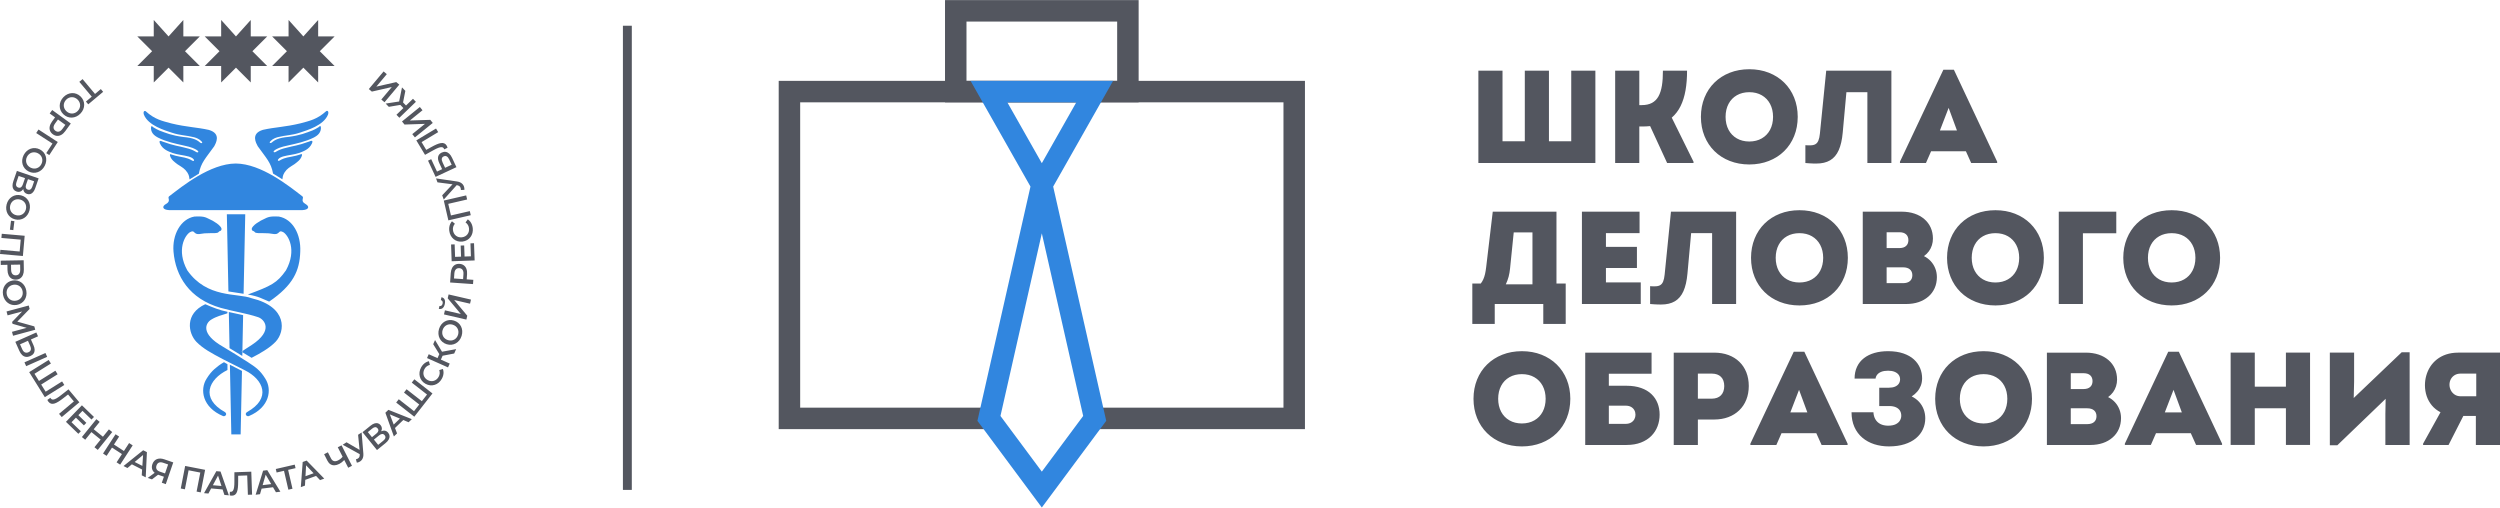
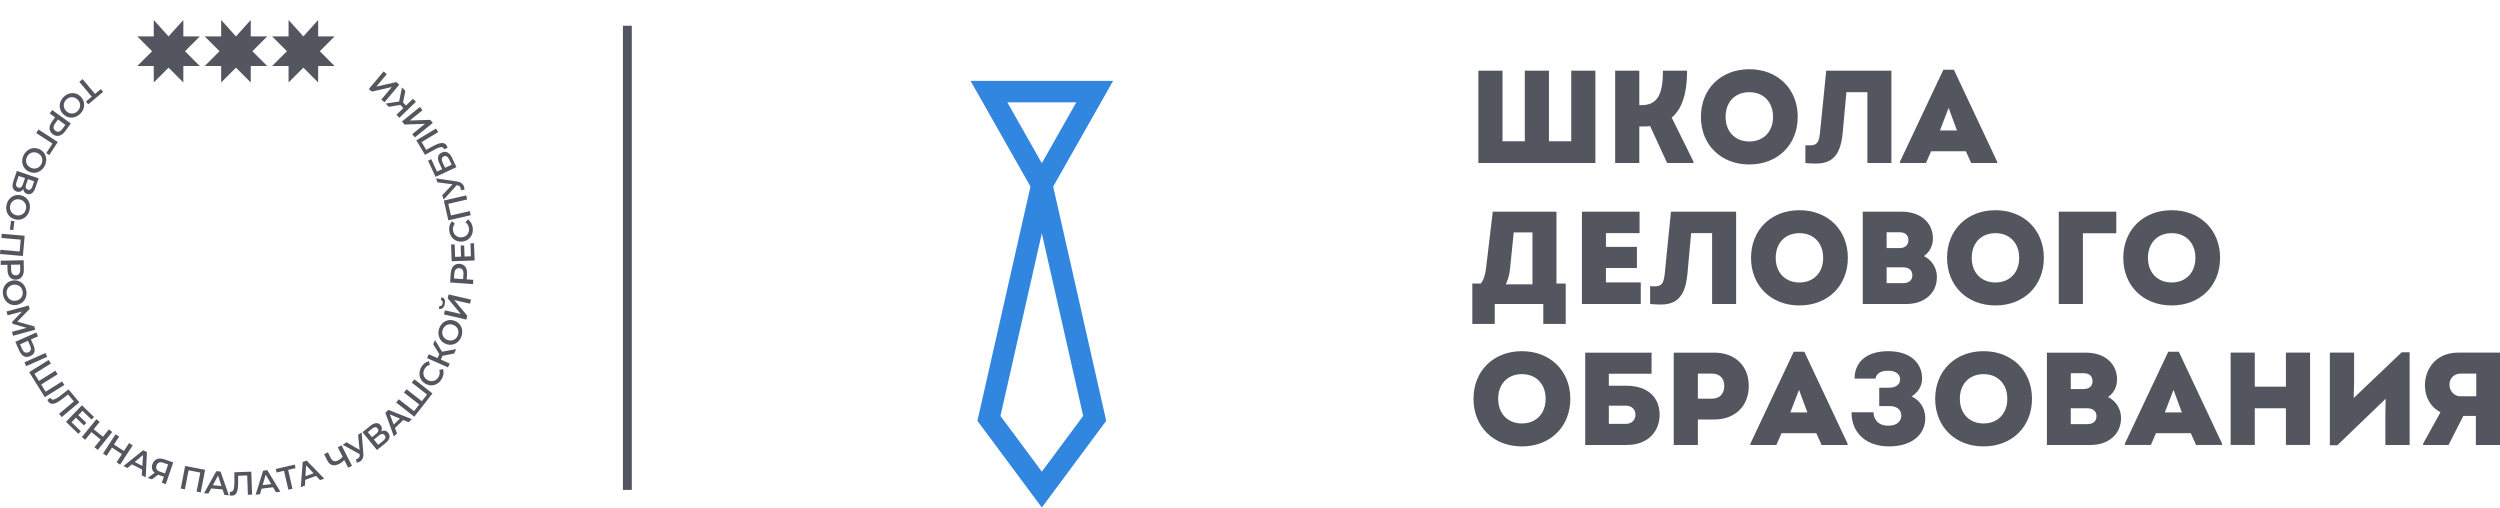
<svg xmlns="http://www.w3.org/2000/svg" xml:space="preserve" width="985px" height="200px" style="shape-rendering:geometricPrecision; text-rendering:geometricPrecision; image-rendering:optimizeQuality; fill-rule:evenodd; clip-rule:evenodd" viewBox="0 0 1296309 263109">
  <defs>
    <style type="text/css"> .fil1 {fill:#3186DF} .fil2 {fill:#53565F} .fil3 {fill:#3186DF;fill-rule:nonzero} .fil0 {fill:#53565F;fill-rule:nonzero} </style>
  </defs>
  <g id="Слой_x0020_1">
    <g id="_932238664">
      <path class="fil0" d="M1275858 193671l8139 0 0 11764 -8139 0c-1186,-22 -2212,-319 -3065,-889 -857,-581 -1517,-1323 -1985,-2234 -455,-912 -695,-1870 -695,-2896 0,-1014 229,-1960 684,-2828 455,-866 1105,-1562 1960,-2097 857,-536 1893,-808 3101,-821zm-1231 -10875c-2315,11 -4390,331 -6237,947 -1836,628 -3443,1481 -4820,2576 -1380,1094 -2532,2361 -3443,3784 -911,1436 -1596,2966 -2052,4595 -455,1631 -684,3295 -684,4993 0,1996 308,3888 911,5677 605,1778 1505,3386 2691,4811 1197,1436 2689,2610 4469,3533l-9028 16280 0 682 13201 0 7660 -15046 6498 0 0 15046 12517 0 0 -47878 -21682 0zm-29274 -205l-24896 23734 205 -8481 0 -15047 -12585 0 0 48016 3899 0 25033 -24077 -137 7934 0 16005 12585 0 0 -48083 -4104 0zm-60051 205l0 17646 -16143 0 0 -17646 -12517 0 0 47878 12517 0 0 -19014 16143 0 0 19014 12515 0 0 -47878 -12515 0zm-58275 19288l4309 11696 -8823 0 4514 -11696zm2736 -19765l-5472 0 -22502 47672 0 682 13473 0 2669 -6087 18057 0 2734 6087 13476 0 0 -682 -22434 -47672zm-47467 37548l-8551 0 0 -8208 8551 0c1516,11 2689,365 3522,1073 832,717 1253,1721 1265,3031 -12,1312 -434,2315 -1265,3033 -833,707 -2007,1060 -3522,1071zm2736 -22297c-12,1310 -423,2315 -1220,3022 -799,717 -1915,1071 -3362,1082l-6704 0 0 -8208 6704 0c1447,12 2563,365 3362,1071 797,720 1208,1721 1220,3033zm8069 8276c1026,-740 1882,-1586 2577,-2542 684,-958 1209,-1996 1551,-3100 351,-1119 524,-2270 524,-3456 -12,-2097 -399,-3990 -1164,-5700 -774,-1708 -1868,-3179 -3305,-4410 -1425,-1220 -3123,-2178 -5106,-2838 -1983,-661 -4196,-993 -6634,-1004l-20177 0 0 47878 22571 0c2371,-11 4525,-342 6462,-1003 1940,-673 3603,-1620 5005,-2851 1415,-1219 2486,-2689 3250,-4399 762,-1711 1138,-3603 1150,-5700 -12,-1607 -284,-3112 -844,-4503 -547,-1402 -1321,-2644 -2325,-3738 -1003,-1082 -2178,-1962 -3535,-2633zm-64566 13681c-2473,-12 -4640,-560 -6474,-1620 -1836,-1060 -3272,-2543 -4287,-4446 -1014,-1915 -1537,-4161 -1550,-6726 12,-2587 536,-4844 1550,-6748 1015,-1915 2451,-3398 4287,-4446 1834,-1049 4001,-1586 6474,-1596 2475,11 4639,547 6474,1607 1836,1060 3272,2552 4287,4458 1014,1914 1539,4160 1550,6725 -11,2565 -536,4811 -1550,6726 -1015,1903 -2451,3386 -4287,4446 -1836,1060 -4000,1607 -6474,1620zm0 11901c3693,-12 7068,-628 10123,-1825 3067,-1197 5711,-2884 7946,-5085 2234,-2200 3955,-4799 5175,-7808 1220,-3009 1847,-6339 1858,-9975 -11,-3636 -637,-6964 -1858,-9973 -1220,-3011 -2941,-5619 -5175,-7810 -2235,-2200 -4879,-3886 -7946,-5096 -3055,-1197 -6429,-1802 -10123,-1813 -3693,11 -7068,616 -10121,1813 -3067,1209 -5713,2896 -7946,5096 -2235,2190 -3955,4799 -5175,7810 -1220,3009 -1847,6338 -1858,9973 11,3636 637,6966 1858,9975 1220,3009 2939,5609 5175,7808 2234,2201 4879,3888 7946,5085 3053,1197 6428,1813 10121,1825zm-37276 -25924c1107,-706 2052,-1526 2860,-2462 810,-934 1425,-1971 1870,-3123 445,-1150 661,-2417 672,-3785 0,-1847 -340,-3614 -1037,-5290 -695,-1674 -1755,-3179 -3191,-4502 -1436,-1323 -3271,-2360 -5495,-3124 -2223,-763 -4867,-1163 -7922,-1174 -2577,0 -4925,308 -7045,912 -2120,616 -3945,1516 -5483,2713 -1551,1197 -2737,2680 -3569,4458 -844,1766 -1265,3818 -1276,6145l10875 0c90,-765 387,-1450 877,-2066 504,-626 1209,-1116 2145,-1481 922,-365 2085,-546 3476,-556 1321,0 2450,191 3375,569 922,376 1629,900 2119,1562 480,672 731,1436 731,2313 0,866 -229,1631 -672,2291 -446,650 -1085,1163 -1940,1528 -853,365 -1903,546 -3134,558l-5061 0 0 9507 5198 0c1368,0 2520,218 3442,628 925,410 1607,992 2075,1732 468,752 707,1618 707,2633 11,844 -205,1652 -650,2441 -432,787 -1152,1447 -2144,1959 -1004,515 -2325,776 -3978,799 -1596,-11 -2952,-308 -4070,-878 -1116,-581 -1973,-1390 -2576,-2439 -605,-1037 -947,-2257 -1015,-3659l-11355 0c12,2896 515,5438 1495,7650 979,2200 2358,4046 4115,5540 1755,1494 3818,2621 6167,3386 2349,752 4903,1141 7650,1141 3044,-12 5734,-389 8071,-1130 2338,-740 4309,-1777 5905,-3100 1584,-1323 2793,-2873 3600,-4628 821,-1757 1231,-3659 1231,-5711 0,-1609 -261,-3124 -796,-4573 -525,-1436 -1312,-2736 -2349,-3899 -1049,-1161 -2347,-2120 -3899,-2884zm-58411 -3420l4309 11696 -8823 0 4514 -11696zm2736 -19765l-5473 0 -22501 47672 0 682 13473 0 2667 -6087 18057 0 2736 6087 13474 0 0 -682 -22432 -47672zm-47947 24348l-7250 0 0 -12995 7250 0c2029,12 3614,570 4730,1676 1118,1105 1687,2691 1701,4754 -14,2063 -583,3672 -1701,4824 -1116,1138 -2702,1721 -4730,1743zm1231 -23870l-20998 0 0 47878 12517 0 0 -13199 8481 0c2678,-12 5106,-423 7308,-1244 2187,-821 4070,-1994 5654,-3522 1584,-1528 2804,-3351 3659,-5483 855,-2120 1287,-4503 1300,-7126 -12,-2612 -434,-4970 -1265,-7090 -844,-2122 -2052,-3945 -3613,-5461 -1575,-1526 -3456,-2689 -5655,-3512 -2201,-821 -4663,-1231 -7387,-1242zm-45894 36936l-8753 0 0 -9440 8753 0c1118,12 2052,229 2804,662 754,432 1310,1003 1688,1708 387,707 569,1495 569,2350 0,787 -182,1537 -547,2257 -376,717 -934,1298 -1676,1753 -752,455 -1697,696 -2838,709zm410 -19768l-9164 0 0 -6224 22159 0 0 -10943 -34403 0 0 47878 21408 0c2862,-11 5358,-432 7502,-1265 2142,-832 3933,-1973 5369,-3420 1425,-1447 2507,-3123 3226,-5015 718,-1881 1073,-3899 1073,-6031 0,-2120 -354,-4080 -1060,-5893 -709,-1813 -1767,-3398 -3193,-4754 -1415,-1357 -3204,-2417 -5358,-3170 -2142,-765 -4662,-1150 -7558,-1163zm-54238 19563c-2473,-12 -4640,-560 -6476,-1620 -1836,-1060 -3272,-2543 -4286,-4446 -1014,-1915 -1539,-4161 -1550,-6726 11,-2587 536,-4844 1550,-6748 1014,-1915 2450,-3398 4286,-4446 1836,-1049 4003,-1586 6476,-1596 2473,11 4639,547 6474,1607 1834,1060 3271,2552 4286,4458 1015,1914 1540,4160 1551,6725 -11,2565 -536,4811 -1551,6726 -1015,1903 -2451,3386 -4286,4446 -1836,1060 -4001,1607 -6474,1620zm0 11901c3693,-12 7067,-628 10123,-1825 3065,-1197 5711,-2884 7945,-5085 2235,-2200 3956,-4799 5175,-7808 1220,-3009 1847,-6339 1859,-9975 -12,-3636 -639,-6964 -1859,-9973 -1219,-3011 -2939,-5619 -5175,-7810 -2234,-2200 -4879,-3886 -7945,-5096 -3056,-1197 -6429,-1802 -10123,-1813 -3693,11 -7068,616 -10123,1813 -3067,1209 -5711,2896 -7946,5096 -2234,2190 -3955,4799 -5175,7810 -1219,3009 -1847,6338 -1858,9973 11,3636 639,6966 1858,9975 1220,3009 2941,5609 5175,7808 2235,2201 4879,3888 7946,5085 3055,1197 6429,1813 10123,1825zm336923 -85001c-2473,-12 -4640,-560 -6476,-1620 -1836,-1060 -3272,-2543 -4286,-4446 -1014,-1915 -1539,-4161 -1550,-6726 11,-2587 536,-4844 1550,-6748 1014,-1915 2450,-3397 4286,-4446 1836,-1049 4003,-1586 6476,-1596 2473,11 4639,547 6474,1607 1834,1060 3271,2552 4286,4458 1015,1915 1540,4160 1551,6725 -11,2565 -536,4811 -1551,6726 -1015,1903 -2451,3386 -4286,4446 -1836,1060 -4001,1607 -6474,1620zm0 11901c3693,-12 7067,-628 10123,-1825 3065,-1197 5711,-2884 7945,-5085 2235,-2200 3956,-4799 5175,-7808 1220,-3009 1847,-6339 1859,-9975 -12,-3636 -639,-6964 -1859,-9973 -1219,-3011 -2939,-5619 -5175,-7810 -2234,-2200 -4879,-3886 -7945,-5096 -3056,-1197 -6429,-1802 -10123,-1813 -3693,11 -7068,616 -10123,1813 -3067,1209 -5711,2896 -7946,5096 -2234,2190 -3955,4799 -5175,7810 -1219,3009 -1847,6338 -1858,9973 11,3636 639,6966 1858,9975 1220,3009 2941,5609 5175,7808 2235,2201 4879,3888 7946,5085 3055,1197 6429,1813 10123,1825zm-58547 -754l12517 0 0 -36659 17304 0 0 -11219 -29821 0 0 47878zm-32832 -11147c-2473,-12 -4640,-560 -6474,-1620 -1836,-1060 -3272,-2543 -4287,-4446 -1014,-1915 -1537,-4161 -1550,-6726 12,-2587 536,-4844 1550,-6748 1015,-1915 2451,-3397 4287,-4446 1834,-1049 4001,-1586 6474,-1596 2475,11 4639,547 6474,1607 1836,1060 3272,2552 4287,4458 1014,1915 1539,4160 1551,6725 -12,2565 -538,4811 -1551,6726 -1015,1903 -2451,3386 -4287,4446 -1836,1060 -4000,1607 -6474,1620zm0 11901c3693,-12 7068,-628 10123,-1825 3067,-1197 5711,-2884 7946,-5085 2234,-2200 3955,-4799 5175,-7808 1220,-3009 1847,-6339 1858,-9975 -11,-3636 -637,-6964 -1858,-9973 -1220,-3011 -2941,-5619 -5175,-7810 -2235,-2200 -4879,-3886 -7946,-5096 -3055,-1197 -6429,-1802 -10123,-1813 -3693,11 -7068,616 -10121,1813 -3067,1209 -5713,2896 -7946,5096 -2235,2190 -3955,4799 -5175,7810 -1220,3009 -1847,6338 -1858,9973 11,3636 637,6966 1858,9975 1220,3009 2939,5609 5175,7808 2234,2201 4879,3888 7946,5085 3053,1197 6428,1813 10121,1825zm-47878 -11561l-8550 0 0 -8208 8550 0c1516,11 2691,365 3522,1073 832,717 1254,1721 1265,3031 -11,1312 -434,2315 -1265,3033 -832,707 -2007,1060 -3522,1071zm2736 -22297c-11,1310 -421,2315 -1220,3022 -797,718 -1914,1071 -3362,1082l-6703 0 0 -8208 6703 0c1449,12 2565,365 3362,1071 799,720 1209,1721 1220,3033zm8071 8276c1026,-740 1882,-1584 2577,-2542 682,-958 1208,-1994 1550,-3100 353,-1119 524,-2270 524,-3456 -11,-2097 -399,-3990 -1163,-5700 -774,-1708 -1870,-3179 -3306,-4410 -1425,-1220 -3123,-2178 -5105,-2838 -1985,-661 -4197,-992 -6636,-1004l-20177 0 0 47878 22571 0c2371,-11 4527,-342 6463,-1003 1938,-672 3603,-1620 5005,-2851 1413,-1219 2484,-2689 3249,-4399 763,-1711 1139,-3603 1150,-5700 -11,-1607 -284,-3112 -843,-4503 -549,-1402 -1323,-2644 -2325,-3738 -1004,-1082 -2178,-1960 -3535,-2633zm-64566 13681c-2473,-12 -4640,-560 -6476,-1620 -1836,-1060 -3272,-2543 -4287,-4446 -1012,-1915 -1537,-4161 -1548,-6726 11,-2587 536,-4844 1548,-6748 1015,-1915 2451,-3397 4287,-4446 1836,-1049 4003,-1586 6476,-1596 2473,11 4639,547 6474,1607 1834,1060 3271,2552 4286,4458 1015,1915 1540,4160 1551,6725 -11,2565 -536,4811 -1551,6726 -1015,1903 -2451,3386 -4286,4446 -1836,1060 -4001,1607 -6474,1620zm0 11901c3693,-12 7067,-628 10123,-1825 3065,-1197 5711,-2884 7945,-5085 2235,-2200 3956,-4799 5175,-7808 1220,-3009 1847,-6339 1859,-9975 -12,-3636 -639,-6964 -1859,-9973 -1219,-3011 -2939,-5619 -5175,-7810 -2234,-2200 -4879,-3886 -7945,-5096 -3056,-1197 -6429,-1802 -10123,-1813 -3693,11 -7068,616 -10123,1813 -3067,1209 -5711,2896 -7946,5096 -2234,2190 -3955,4799 -5175,7810 -1220,3009 -1847,6338 -1858,9973 11,3636 637,6966 1858,9975 1220,3009 2941,5609 5175,7808 2235,2201 4879,3888 7946,5085 3055,1197 6429,1813 10123,1825zm-66620 -48631l-3283 32694c-148,1494 -410,2680 -787,3567 -364,880 -900,1517 -1595,1893 -696,389 -1620,569 -2748,558 -434,0 -832,0 -1197,-11 -364,0 -763,-23 -1197,-58l0 9234c774,68 1471,126 2109,160 637,45 1242,68 1823,90 581,12 1163,23 1744,23 2862,11 5245,-546 7147,-1676 1903,-1116 3387,-2862 4446,-5220 1060,-2372 1755,-5405 2086,-9109l1915 -20998 10875 0 0 36729 12450 0 0 -47878 -33789 0zm-33718 36661l0 -7455 16073 0 0 -10943 -16073 0 0 -7113 17440 0 0 -11149 -29889 0 0 47878 30505 0 0 -11217 -18055 0zm-47809 -25922l9712 0 0 26948 -13818 0c616,-1300 1096,-2621 1460,-3967 354,-1345 592,-2734 731,-4171l1915 -18811zm22160 26538l0 -37276 -33037 0 -3418 28795c-160,1357 -354,2542 -592,3567 -239,1015 -536,1928 -891,2714 -364,799 -797,1528 -1321,2200l-4377 0 0 20929 11626 0 0 -10328 25171 0 0 10328 11626 0 0 -20929 -4786 0zm203346 -91087l4309 11696 -8823 0 4514 -11696zm2734 -19767l-5472 0 -22502 47672 0 682 13474 0 2667 -6087 18057 0 2736 6087 13474 0 0 -682 -22434 -47672zm-66209 477l-3283 32694c-146,1494 -410,2680 -787,3567 -364,880 -900,1517 -1595,1893 -696,389 -1618,569 -2748,558 -432,0 -832,0 -1197,-11 -364,0 -763,-23 -1195,-58l0 9234c774,68 1471,127 2108,160 639,45 1244,68 1825,92 581,11 1161,22 1743,22 2862,11 5245,-546 7147,-1676 1904,-1116 3387,-2860 4447,-5220 1060,-2372 1755,-5405 2086,-9109l1914 -20998 10875 0 0 36729 12450 0 0 -47878 -33789 0zm-39875 36730c-2473,-12 -4640,-560 -6476,-1620 -1834,-1060 -3271,-2543 -4286,-4446 -1014,-1915 -1539,-4161 -1550,-6726 11,-2587 536,-4844 1550,-6748 1015,-1915 2451,-3397 4286,-4446 1836,-1049 4003,-1586 6476,-1596 2475,11 4639,547 6474,1607 1836,1060 3272,2554 4287,4458 1014,1915 1539,4160 1550,6725 -11,2565 -536,4811 -1550,6726 -1015,1903 -2451,3386 -4287,4446 -1836,1060 -4000,1607 -6474,1620zm0 11901c3693,-11 7068,-626 10123,-1825 3067,-1197 5711,-2884 7946,-5085 2234,-2200 3955,-4799 5175,-7808 1220,-3009 1847,-6338 1858,-9975 -11,-3636 -637,-6964 -1858,-9973 -1220,-3011 -2941,-5619 -5175,-7810 -2235,-2200 -4879,-3886 -7946,-5096 -3055,-1197 -6429,-1802 -10123,-1813 -3693,11 -7068,616 -10121,1813 -3067,1209 -5713,2896 -7946,5096 -2235,2190 -3956,4799 -5175,7810 -1220,3009 -1847,6338 -1859,9973 12,3637 639,6966 1859,9975 1219,3009 2939,5609 5175,7808 2234,2201 4879,3888 7946,5085 3053,1198 6428,1814 10121,1825zm-40217 -24282c1881,-1618 3407,-3623 4583,-5996 1163,-2371 2018,-5096 2554,-8161 535,-3078 810,-6476 796,-10193l-12515 0c11,2930 -160,5495 -513,7716 -365,2235 -959,4093 -1791,5599 -832,1492 -1960,2633 -3384,3397 -1425,752 -3193,1141 -5324,1141l-1231 0 0 -17853 -12517 0 0 47878 12517 0 0 -18944 1847 0c650,0 1287,-23 1903,-59 626,-34 1242,-79 1858,-146l8825 19149 13679 0 0 -682 -11285 -22846zm-52120 -24349l0 36592 -11557 0 0 -36592 -12517 0 0 36592 -11559 0 0 -36592 -12517 0 0 47878 60668 0 0 -47878 -12518 0z" />
-       <path class="fil1" d="M113021 120555c-182,149 -1045,207 -1547,270 -1819,40 -3404,0 -5455,117 -1113,155 -1858,258 -2786,387 -704,0 -709,-25 -1063,-39 -1956,-560 -1376,-2151 -3695,-928 -2507,1531 -7165,9148 -1373,19748 10241,14648 25897,11662 33402,14486 18688,4517 17427,17289 12378,22591 -1708,1739 -3623,3190 -5895,4617 -2271,1427 -3400,2043 -6533,3687l-5201 -3166 1673 -1174 3563 -2299c11617,-7625 6509,-13387 3381,-14430 -6328,-2111 -13005,-3006 -19418,-4836 -16283,-4642 -23434,-16504 -24487,-29149 -727,-8744 3676,-16930 10870,-18198 5800,-295 5803,541 9363,2128 1604,986 2902,1711 3984,2978 1248,1419 445,2030 270,2243 -811,337 -754,213 -1432,967zm-6575 37136c-10774,4951 -8890,15022 -4629,19496 3417,3480 7659,5803 13926,9091l11100 5609c9841,4848 14049,14604 1239,21741 -1450,961 -166,2538 1006,2050 10704,-4496 12089,-13732 8509,-19342 -2796,-4530 -5085,-5985 -9031,-8588 -3948,-2602 -8988,-5635 -12939,-8007 -11921,-6837 -9000,-12266 -6125,-14041 2677,-1679 5462,-2338 8407,-3291l20 -793c-3808,-720 -7954,-2352 -11483,-3923zm15806 -72956l0 -2 -28 2 -12 0 0 0c-13266,109 -27663,11741 -34539,17025 -1073,824 1279,2386 -1631,3983 -2114,1161 -1999,3002 1730,3170l34439 0 0 0 34478 0c3731,-168 3843,-2008 1730,-3170 -2910,-1596 -558,-3159 -1629,-3983 -6877,-5284 -21274,-16914 -34539,-17025zm-3821 66326l7873 1217 858 -41217 -9540 -6 808 40006zm7200 33449l-6614 -4035 -370 -18738 7416 1621 -432 21152zm-5685 40682l4830 0 687 -32919 -6263 -3194 746 36113zm-2011 -36399l0 3016c-9841,4848 -14127,14682 -1315,21818 1449,961 165,2538 -1007,2050 -10702,-4496 -12089,-13732 -8509,-19342 1397,-2265 2669,-3760 4085,-5016 1415,-1254 3005,-2458 4946,-3572l1800 1046zm14439 -68238c182,149 1045,207 1548,270 284,6 563,11 838,14 1486,17 2887,5 4617,103 1113,155 1856,258 2784,387 704,0 710,-25 1065,-39 1956,-560 1376,-2151 3693,-928 2506,1531 7165,9148 1373,19748 -4648,6647 -7688,8065 -19796,12552 6031,1057 7079,2089 11063,3675 12552,-8567 15809,-16039 16131,-25901 406,-9044 -3936,-16930 -11130,-18198 -5798,-295 -5801,541 -9361,2128 -1606,986 -2904,1711 -3984,2978 -1248,1419 -445,2030 -272,2243 811,337 755,213 1432,967zm14041 -27637l-4836 -2978c-1024,-5724 -3519,-7968 -7929,-14158 -811,-1547 -3830,-6566 2708,-8511 5971,-1373 11596,-1450 19418,-3365 4721,-1276 8620,-2027 13347,-6305 552,-448 1523,-37 967,1741 -2262,5727 -10984,8150 -14390,9322 -4579,1547 -7262,1293 -11644,2399 -2831,799 -3480,1819 -4062,2399 -477,485 182,982 891,426 1621,-1483 3801,-2518 8626,-2939 6406,-844 9052,-2089 12534,-3367 1198,-580 1586,-695 3132,-1662 718,-701 1217,-995 1239,424 -53,3156 -2824,4410 -3676,4914 -4363,2192 -9283,3171 -12841,3983 -4984,1043 -6034,1743 -7266,2464 -1265,824 -617,1135 -578,1174 1146,284 1192,-1130 6490,-2321 3958,-1083 5410,-912 11876,-3249 2403,-1186 1354,967 1276,1121 -1413,2977 -4295,3984 -6577,4836 -2880,933 -5459,1024 -8343,1814 -1250,429 -1946,738 -2526,1474 -524,877 320,958 773,619 1354,-774 2287,-1324 6423,-2050 1739,-309 2667,-580 4255,-1083 1161,-589 850,348 850,581 -676,2237 -2437,3327 -3869,4449 -2591,1663 -3791,2260 -5144,4293 -975,1592 -930,2339 -1122,3558zm-48132 56l4836 -2978c1024,-5724 3519,-7968 7929,-14158 813,-1547 3830,-6566 -2708,-8511 -5971,-1373 -11596,-1452 -19418,-3365 -4719,-1276 -8618,-2027 -13347,-6305 -552,-448 -1522,-37 -967,1741 2262,5727 10982,8150 14391,9322 4578,1547 7259,1293 11643,2399 2831,799 3482,1819 4062,2399 477,483 -182,982 -891,426 -1621,-1481 -3799,-2518 -8626,-2941 -6408,-843 -9052,-2089 -12534,-3365 -1198,-580 -1586,-696 -3132,-1663 -718,-700 -1217,-993 -1239,426 53,3156 2824,4410 3675,4912 4365,2193 9285,3173 12843,3984 4982,1043 6034,1743 7266,2464 1265,824 617,1135 578,1174 -1146,284 -1192,-1130 -6490,-2321 -3959,-1083 -5410,-912 -11876,-3250 -2403,-1186 -1352,968 -1276,1122 1413,2977 4295,3984 6577,4836 2880,934 5459,1026 8343,1814 1250,429 1946,738 2528,1474 522,878 -322,958 -774,619 -1354,-774 -2287,-1324 -6421,-2050 -1741,-309 -2669,-580 -4255,-1083 -1163,-589 -852,348 -852,580 675,2238 2437,3328 3868,4449 2593,1665 3794,2262 5145,4295 975,1590 928,2339 1122,3558z" />
      <path class="fil2" d="M130020 34176l0 8525 -7671 -7673 -7673 7673 0 -8525 -8525 0 7673 -7673 -7673 -7671 8525 0 0 -8525 7673 8525 7671 -8525 0 8525 8525 0 -7671 7671 7671 7673 -8525 0zm-34951 0l0 8525 -7671 -7673 -7673 7673 0 -8525 -8525 0 7673 -7673 -7673 -7671 8525 0 0 -8525 7673 8525 7671 -8525 0 8525 8525 0 -7671 7671 7671 7673 -8525 0zm69903 0l0 8525 -7673 -7673 -7671 7673 0 -8525 -8525 0 7671 -7673 -7671 -7671 8525 0 0 -8525 7671 8525 7673 -8525 0 8525 8525 0 -7673 7671 7673 7673 -8525 0z" />
      <path class="fil2" d="M207049 43836l-1578 -1324 -10329 2353 5427 -6468 -1669 -1401 -7659 9129 1578 1323 10340 -2366 -5438 6481 1669 1399 7659 -9126zm3134 3235l-1739 -1800 -1486 7306 -6976 1082 1631 1690 5964 -1003 1584 1640 -3588 3465 1514 1567 8571 -8278 -1514 -1567 -3613 3488 -1536 -1592 1188 -5999zm14219 16625l-1295 -1601 -10589 339 6561 -5313 -1371 -1693 -9260 7499 1295 1601 10603 -351 -6575 5324 1373 1694 9258 -7499zm-4015 16549l4318 -2395c976,-547 1828,-959 2548,-1236 720,-277 1317,-398 1792,-356 477,40 839,263 1087,675 48,79 87,155 123,232 33,75 61,155 82,241l1727 -860c-73,-221 -146,-424 -222,-608 -75,-183 -159,-358 -253,-515 -330,-549 -740,-923 -1226,-1127 -487,-205 -1057,-260 -1713,-162 -654,98 -1401,323 -2234,682 -835,356 -1766,822 -2790,1399l-2607 1447 -2419 -4028 8609 -5173 -1122 -1867 -10214 6137 4516 7513zm13816 5127l-3409 1590 -1295 -2776c-367,-787 -507,-1443 -415,-1963 92,-522 417,-912 979,-1175 574,-263 1101,-266 1582,-3 479,261 902,777 1262,1551l1295 2776zm2464 1256l-2266 -4859c-427,-911 -917,-1626 -1474,-2140 -556,-515 -1160,-821 -1813,-919 -651,-101 -1335,14 -2055,347 -1021,480 -1643,1180 -1865,2100 -224,922 -34,2032 567,3333l1489 3191 -2653 1239 -2999 -6434 -1652 771 3922 8407 10799 -5035zm-9826 7873l7814 1014 -5369 5705 810 2223 6725 -7502 336 78c449,99 808,255 1074,469 266,215 454,487 570,816 62,166 106,347 134,539 28,193 47,399 54,623l1819 -82c19,-323 3,-634 -39,-934 -44,-294 -113,-577 -210,-841 -165,-455 -409,-860 -734,-1214 -325,-353 -735,-648 -1220,-880 -487,-233 -1054,-398 -1702,-488l-10807 -1573 745 2047zm5647 19714l11609 -2680 -490 -2123 -9785 2259 -1390 -6020 9785 -2259 -490 -2123 -11610 2680 2371 10267zm12630 3931c-79,-651 -230,-1251 -452,-1808 -221,-560 -507,-1059 -861,-1506 -353,-445 -765,-824 -1239,-1141l-1177 1586c525,373 936,811 1233,1312 295,499 480,1059 556,1676 73,617 40,1192 -98,1730 -140,541 -373,1020 -696,1443 -322,423 -724,769 -1206,1040 -480,270 -1026,445 -1637,521 -611,73 -1181,37 -1715,-109 -532,-146 -1007,-386 -1422,-718 -418,-331 -757,-741 -1023,-1231 -266,-488 -435,-1038 -515,-1654 -76,-617 -34,-1205 132,-1761 166,-558 454,-1080 864,-1568l-1509 -1256c-381,423 -693,889 -926,1407 -233,516 -392,1071 -471,1663 -81,591 -82,1208 -3,1853 113,912 370,1735 762,2467 393,732 898,1348 1511,1853 614,502 1310,866 2088,1090 779,224 1612,283 2500,179 886,-115 1680,-372 2383,-777 700,-407 1286,-926 1760,-1564 474,-633 815,-1352 1018,-2158 204,-802 252,-1657 145,-2566zm-947 14708l-3283 113 -201 -5750 -1820 64 201 5750 -3095 107 -227 -6481 -1854 64 303 8694 11909 -417 -312 -8930 -1854 64 235 6722zm-3860 9246l-182 2580 -4721 -330 182 -2582c45,-645 176,-1178 393,-1601 215,-424 507,-732 872,-930 367,-196 799,-277 1300,-241 499,34 919,174 1253,420 337,246 583,592 737,1041 155,448 208,995 166,1642zm-6582 -563l-342 4890 11885 830 155 -2206 -3431 -241 187 -2683c72,-1048 -37,-1959 -325,-2736 -286,-779 -731,-1393 -1334,-1845 -602,-452 -1340,-707 -2215,-774 -880,-58 -1649,95 -2310,459 -656,362 -1181,909 -1570,1642 -392,729 -625,1617 -701,2664zm8096 24127l463 -2008 -6787 -8135 8228 1900 490 -2123 -11610 -2680 -463 2007 6802 8139 -8242 -1904 -491 2123 11610 2681zm-11198 -8018c224,-998 191,-1800 -104,-2403 -294,-605 -829,-1001 -1600,-1188l-345 1492c410,115 695,333 850,647 155,320 177,715 70,1191 -113,483 -306,825 -584,1032 -275,208 -623,267 -1040,182l-348 1509c776,171 1429,53 1956,-351 527,-406 909,-1110 1146,-2111zm6886 15890c-180,577 -441,1076 -785,1502 -345,429 -751,768 -1219,1017 -468,250 -978,401 -1523,451 -549,51 -1118,-12 -1702,-190 -584,-180 -1088,-445 -1516,-794 -424,-347 -763,-755 -1010,-1226 -249,-468 -395,-975 -441,-1523 -50,-547 14,-1105 188,-1683 180,-577 440,-1079 787,-1503 344,-426 749,-765 1217,-1014 468,-252 976,-401 1523,-454 550,-48 1115,14 1702,190 581,182 1088,446 1516,794 424,348 763,757 1010,1228 249,468 396,976 443,1520 47,546 -16,1108 -190,1687zm1856 567c266,-888 368,-1750 309,-2584 -62,-836 -272,-1606 -628,-2316 -356,-712 -844,-1329 -1463,-1851 -620,-521 -1355,-912 -2203,-1177 -853,-255 -1682,-342 -2484,-256 -808,85 -1556,326 -2248,717 -695,389 -1301,911 -1816,1568 -519,659 -916,1430 -1189,2316 -269,888 -368,1750 -306,2585 64,832 272,1604 630,2316 358,712 846,1331 1463,1850 622,524 1354,912 2198,1177 849,253 1673,340 2476,253 807,-85 1556,-325 2251,-715 695,-390 1301,-914 1819,-1568 518,-658 914,-1429 1191,-2315zm-3861 9160l1018 -2287 -7331 1359 -3616 -6064 -956 2145 3165 5155 -928 2083 -4556 -2029 -886 1991 10884 4847 888 -1991 -4587 -2043 898 -2021 6006 -1146zm-6414 13106c319,-572 549,-1147 696,-1729 149,-581 211,-1153 190,-1724 -25,-569 -137,-1116 -334,-1651l-1882 591c205,611 281,1206 225,1786 -54,577 -232,1139 -533,1682 -305,543 -668,989 -1097,1342 -431,356 -900,608 -1411,760 -508,152 -1038,194 -1587,131 -549,-64 -1090,-244 -1629,-539 -538,-302 -978,-665 -1323,-1097 -345,-431 -589,-903 -729,-1416 -145,-513 -177,-1045 -104,-1598 72,-550 256,-1096 555,-1642 302,-543 682,-993 1143,-1345 462,-354 1003,-609 1623,-762l-483 -1903c-558,117 -1083,311 -1578,592 -493,281 -945,636 -1357,1069 -413,429 -777,928 -1093,1497 -445,805 -720,1621 -833,2444 -112,824 -65,1618 134,2388 201,766 550,1469 1046,2108 499,640 1139,1175 1918,1614 783,429 1578,687 2385,771 805,82 1586,6 2343,-230 755,-232 1453,-614 2092,-1146 637,-530 1177,-1194 1626,-1993zm-15580 1976l7914 6182 -2692 3448 -7915 -6184 -1340 1716 7912 6184 -2703 3462 -7914 -6184 -1342 1718 9389 7336 9422 -12060 -9389 -7336 -1342 1718zm-9366 21766l-2015 -5295 5234 2186 -3219 3109zm7724 -1212l1666 -1609 -12147 -4834 -1567 1514 4419 12296 1642 -1586 -1071 -2800 4286 -4138 2772 1157zm-13135 9577l-2646 2142 -2206 -2725 2644 -2142c595,-487 1138,-743 1624,-777 488,-28 919,188 1295,648 372,463 496,933 373,1411 -126,479 -488,959 -1085,1443zm-8001 -4472l2301 -1864c558,-452 1073,-682 1539,-696 469,-11 883,202 1239,636 347,434 465,877 354,1331 -109,455 -443,911 -1001,1362l-2301 1864 -2131 -2632zm6919 -434c284,-538 401,-1074 358,-1612 -45,-536 -266,-1059 -667,-1556 -418,-511 -898,-836 -1450,-976 -549,-141 -1146,-104 -1786,112 -639,215 -1307,602 -1997,1161l-4141 3353 7499 9260 4391 -3557c766,-623 1326,-1248 1682,-1872 354,-628 508,-1237 463,-1836 -45,-595 -284,-1161 -718,-1697 -474,-583 -1020,-936 -1637,-1062 -617,-127 -1282,-34 -1996,281zm-11977 1814l769 7842 -6767 -3950 -1983 1290 8822 4865 2 344c5,460 -67,846 -218,1152 -148,308 -370,553 -665,741 -149,96 -316,180 -496,250 -182,70 -379,134 -595,194l490 1752c319,-54 619,-138 902,-247 278,-109 536,-241 773,-393 406,-264 745,-592 1018,-990 270,-395 466,-860 581,-1385 118,-527 151,-1116 93,-1769l-898 -10883 -1826 1186zm-10530 6477l2504 4914c-322,403 -679,763 -1071,1077 -393,319 -810,588 -1253,813 -815,412 -1539,533 -2167,362 -630,-173 -1138,-633 -1525,-1383l-1615 -3171 -1956 998 1722 3381c418,816 933,1419 1547,1817 616,396 1312,580 2089,552 776,-28 1620,-272 2528,-734 440,-224 874,-502 1304,-839 429,-333 850,-726 1261,-1174l2041 4004 1956 -998 -5408 -10615 -1957 996zm-16746 15011l314 -5658 3894 4126 -4208 1533zm7552 2033l2175 -791 -9129 -9358 -2047 746 -964 13030 2144 -780 162 -2992 5598 -2038 2063 2184zm-13123 -8038l-9818 2266 421 1823 3830 -884 2260 9787 2139 -494 -2259 -9785 3847 -889 -421 -1823zm-16648 10640l1579 -5441 2865 4897 -4444 544zm6900 3681l2297 -281 -6791 -11172 -2162 266 -3869 12481 2263 -278 830 -2880 5913 -727 1519 2593zm-21546 -10364l2 4939c6,1118 -47,2063 -154,2828 -106,765 -291,1345 -556,1739 -269,398 -637,606 -1118,625 -93,2 -179,0 -263,-6 -81,-8 -165,-23 -250,-45l-85 1928c229,44 443,78 639,99 197,25 390,36 575,28 637,-22 1166,-199 1579,-525 413,-326 738,-799 972,-1419 232,-622 395,-1382 485,-2285 93,-903 137,-1945 131,-3120l-2 -2980 4694 -163 350 10036 2178 -75 -415 -11909 -8761 306zm-11156 6726l2675 -4994 1785 5385 -4460 -390zm5983 5035l2308 202 -4321 -12338 -2170 -191 -6380 11404 2271 197 1411 -2644 5935 519 945 2851zm-20354 -15036l-2274 11697 2139 415 1917 -9858 6066 1180 -1917 9857 2139 417 2274 -11696 -10343 -2011zm-11397 -1651l2559 881 -1600 4651 -2639 -908c-847,-294 -1416,-718 -1715,-1264 -297,-550 -317,-1197 -64,-1942 269,-771 701,-1273 1289,-1509 591,-233 1315,-204 2170,90zm546 -1791c-718,-247 -1401,-378 -2039,-392 -644,-14 -1234,85 -1766,298 -536,215 -1003,538 -1397,975 -399,432 -709,978 -937,1631 -305,906 -356,1739 -148,2504 207,765 651,1427 1337,1991l-3613 2646 2206 759 3173 -2419 225 78 2784 959 -1080 3138 2061 710 3878 -11267 -4684 -1612zm-15324 1387l4351 -3628 -362 5660 -3989 -2032zm3662 6910l2063 1051 617 -13059 -1943 -989 -10186 8183 2033 1035 2297 -1923 5308 2703 -190 2999zm-6555 -16726l-2678 4126 -5169 -3356 2680 -4126 -1856 -1206 -6490 9994 1856 1205 2781 -4283 5169 3356 -2781 4283 1854 1206 6490 -9994 -1856 -1205zm-10468 -7098l-3096 3822 -4788 -3878 3095 -3822 -1719 -1393 -7499 9260 1721 1393 3213 -3969 4788 3878 -3213 3969 1719 1391 7499 -9258 -1719 -1393zm-19394 -3700l2282 -2363 4138 3997 1267 -1310 -4140 -3997 2151 -2228 4665 4505 1290 -1335 -6258 -6042 -8276 8571 6428 6209 1289 -1335 -4836 -4671zm-1568 -17043l-3891 3042c-878,693 -1656,1233 -2322,1620 -668,386 -1239,598 -1715,631 -479,36 -871,-129 -1180,-496 -59,-72 -110,-141 -155,-208 -45,-72 -84,-145 -121,-227l-1572 1119c107,207 211,398 316,566 101,169 213,328 331,469 412,490 875,796 1388,920 513,126 1083,92 1718,-107 631,-201 1331,-539 2099,-1024 768,-482 1615,-1088 2537,-1817l2347 -1837 3020 3600 -7693 6454 1401 1669 9128 -7659 -5635 -6715zm-3317 -4116l-8517 5321 -2318 -3709 8515 -5322 -1153 -1848 -8517 5322 -2327 -3724 8517 -5322 -1155 -1847 -10106 6314 8110 12977 10104 -6314 -1153 -1847zm-20650 -16642l-1155 -2596 4105 -1828 1155 2598c354,790 466,1463 334,2027 -131,566 -535,1003 -1216,1309 -465,207 -900,284 -1303,233 -403,-54 -765,-225 -1088,-519 -323,-294 -602,-701 -833,-1223zm1138 6742l888 1991 10884 -4847 -886 -1990 -10886 4845zm4693 -8834l-1342 -3016 3684 -1642 -886 -1990 -10884 4845 2083 4680c410,920 902,1646 1472,2175 574,527 1211,843 1915,940 704,104 1467,-25 2282,-386 773,-345 1348,-791 1722,-1334 375,-546 558,-1177 549,-1896 -9,-717 -208,-1509 -595,-2378zm-10609 -4949l11501 -3117 -468 -1743 -8820 -2465 6392 -6594 -471 -1760 -11509 3084 543 2022 7530 -2018 -5203 5447 256 954 7326 2089 -7623 2061 546 2038zm-3288 -21584c-101,-595 -95,-1158 17,-1694 113,-538 322,-1024 626,-1458 302,-437 687,-801 1152,-1093 466,-295 1001,-497 1601,-605 603,-104 1174,-98 1711,20 536,117 1023,326 1458,634 434,303 796,689 1085,1155 292,465 488,992 597,1587 101,595 98,1161 -17,1697 -115,535 -322,1021 -626,1455 -303,435 -687,801 -1152,1096 -466,292 -1000,493 -1601,603 -602,101 -1174,96 -1711,-19 -536,-120 -1023,-330 -1458,-636 -434,-305 -796,-690 -1085,-1155 -289,-465 -490,-993 -597,-1589zm-1910 337c166,912 465,1727 897,2444 435,715 972,1306 1610,1778 640,471 1357,801 2144,984 790,185 1623,197 2498,50 875,-160 1652,-459 2329,-900 681,-443 1239,-998 1679,-1659 441,-662 745,-1402 905,-2223 163,-821 166,-1688 8,-2602 -163,-912 -465,-1727 -900,-2444 -434,-712 -970,-1306 -1614,-1777 -642,-473 -1357,-801 -2144,-986 -790,-183 -1620,-197 -2492,-50 -871,159 -1646,457 -2321,898 -681,443 -1240,996 -1682,1659 -441,664 -743,1405 -906,2223 -163,821 -168,1690 -11,2604zm4189 -12984l-45 -2587 4732 -82 45 2587c11,647 -73,1189 -252,1629 -177,440 -441,774 -790,1003 -348,227 -771,345 -1273,354 -499,8 -930,-95 -1286,-309 -356,-216 -630,-541 -822,-975 -194,-432 -295,-973 -309,-1620zm6605 -14l-85 -4901 -11913 208 39 2212 3438 -61 47 2689c20,1051 210,1949 563,2699 354,751 849,1323 1489,1722 639,396 1397,588 2274,578 883,-22 1637,-239 2260,-659 623,-420 1099,-1009 1424,-1772 326,-760 480,-1665 465,-2716zm427 -17601l-11870 -1038 -190 2170 10005 877 -539 6154 -10003 -875 -191 2170 11870 1038 919 -10496zm-7082 -7788l-570 4646 1757 216 570 -4646 -1757 -216zm-406 -7957c149,-586 386,-1097 706,-1540 322,-446 710,-805 1163,-1079 455,-275 956,-451 1499,-530 546,-81 1116,-47 1710,99 594,151 1110,387 1554,715 443,323 802,713 1074,1172 272,452 446,953 521,1497 78,543 44,1105 -99,1691 -149,586 -384,1101 -707,1544 -320,443 -709,802 -1163,1076 -454,275 -954,451 -1499,532 -546,79 -1113,45 -1708,-101 -591,-149 -1111,-389 -1556,-712 -441,-326 -801,-717 -1073,-1174 -272,-455 -448,-954 -522,-1495 -75,-543 -42,-1108 101,-1694zm-1882 -469c-219,900 -277,1766 -174,2596 106,832 356,1589 748,2280 395,692 914,1284 1558,1772 647,488 1402,839 2262,1060 866,210 1697,253 2495,126 801,-129 1537,-406 2207,-833 673,-426 1250,-978 1730,-1662 483,-684 839,-1475 1066,-2375 222,-900 277,-1767 171,-2598 -107,-829 -356,-1589 -751,-2280 -395,-692 -912,-1282 -1558,-1771 -647,-490 -1399,-841 -2256,-1060 -861,-208 -1690,-252 -2487,-123 -802,127 -1537,406 -2210,832 -673,426 -1250,979 -1733,1660 -483,684 -838,1475 -1068,2375zm5128 -11589l1108 -3218 3316 1141 -1107 3219c-249,727 -572,1231 -967,1519 -398,281 -878,326 -1441,137 -561,-197 -916,-529 -1065,-1000 -146,-474 -93,-1071 155,-1799zm9156 -448l-964 2801c-233,678 -547,1147 -937,1405 -392,258 -855,297 -1387,117 -522,-182 -858,-497 -1006,-940 -148,-443 -107,-1006 127,-1683l964 -2801 3202 1102zm-5638 4037c44,605 230,1121 552,1553 322,434 787,759 1390,968 625,211 1206,233 1746,59 543,-171 1029,-519 1457,-1041 429,-522 790,-1205 1079,-2044l1735 -5038 -11267 -3878 -1839 5343c-319,934 -462,1761 -434,2479 33,720 224,1320 580,1803 353,480 855,833 1508,1059 712,242 1362,252 1951,33 592,-219 1105,-651 1544,-1295zm1940 -16748c277,-536 620,-981 1034,-1342 413,-362 872,-626 1376,-790 505,-166 1032,-225 1579,-179 549,44 1097,207 1643,480 544,280 995,628 1354,1048 359,413 620,875 782,1382 165,504 222,1029 171,1576 -45,547 -207,1087 -477,1626 -278,536 -622,986 -1035,1346 -413,359 -872,620 -1376,785 -505,166 -1031,225 -1579,182 -549,-48 -1094,-207 -1642,-483 -543,-278 -995,-628 -1357,-1045 -356,-417 -619,-878 -780,-1385 -163,-504 -221,-1029 -173,-1573 50,-546 208,-1090 480,-1629zm-1730 -880c-415,829 -667,1659 -752,2490 -84,833 -11,1629 215,2389 229,763 602,1457 1119,2077 521,622 1177,1135 1965,1542 797,399 1598,630 2403,684 810,56 1590,-50 2338,-316 752,-263 1438,-670 2060,-1230 625,-558 1150,-1248 1573,-2074 420,-829 668,-1660 752,-2493 81,-830 9,-1628 -219,-2389 -230,-765 -602,-1457 -1121,-2077 -519,-623 -1172,-1133 -1959,-1540 -791,-396 -1589,-625 -2395,-679 -810,-56 -1589,50 -2339,312 -754,264 -1439,675 -2064,1230 -623,558 -1149,1248 -1575,2074zm13277 19l4402 -6781 -9992 -6490 -1186 1828 8431 5455 -3216 4954 1561 1034zm2989 -16372l1520 -2094 3829 2782 -1520 2092c-381,524 -776,906 -1183,1150 -406,246 -818,353 -1233,325 -413,-28 -824,-188 -1230,-483 -404,-294 -686,-634 -839,-1020 -155,-387 -180,-811 -73,-1273 106,-463 351,-954 729,-1480zm5284 3965l2880 -3967 -9639 -7003 -1301 1789 2782 2021 -1581 2176c-614,850 -1006,1682 -1174,2493 -169,811 -118,1568 152,2271 272,703 762,1310 1467,1831 718,513 1450,794 2203,835 751,39 1485,-146 2203,-561 720,-409 1387,-1038 2007,-1886zm463 -16306c421,-432 881,-757 1382,-981 501,-225 1017,-344 1547,-351 530,-12 1052,85 1561,289 515,204 992,518 1432,940 440,427 768,891 990,1396 221,502 336,1020 344,1551 9,530 -90,1049 -297,1559 -205,508 -516,978 -933,1415 -423,432 -881,762 -1385,982 -499,224 -1014,342 -1544,350 -532,12 -1052,-85 -1564,-288 -511,-205 -986,-519 -1429,-942 -437,-426 -768,-892 -992,-1394 -219,-505 -336,-1023 -342,-1554 -11,-529 89,-1048 295,-1554 207,-508 516,-981 934,-1418zm-1396 -1348c-640,670 -1122,1393 -1449,2162 -323,773 -487,1553 -493,2347 -5,797 149,1568 463,2315 316,746 794,1427 1429,2049 645,614 1343,1068 2099,1355 757,291 1534,417 2329,382 796,-31 1570,-222 2329,-574 760,-351 1464,-858 2109,-1523 644,-670 1124,-1391 1449,-2164 320,-771 485,-1554 490,-2350 5,-797 -149,-1568 -465,-2313 -314,-748 -790,-1427 -1422,-2046 -642,-611 -1337,-1063 -2094,-1351 -757,-289 -1533,-415 -2329,-384 -796,31 -1573,224 -2332,572 -760,350 -1464,858 -2113,1522zm12869 3729l7719 -6477 -1203 -1433 -3013 2526 -6454 -7693 -1683 1411 6456 7695 -3025 2538 1203 1433z" />
      <polygon class="fil2" points="322996,13294 327607,13294 327607,253975 322996,253975 " />
      <g>
-         <polygon class="fil0" points="409342,41877 671080,41877 676646,41877 676646,47444 676646,216896 676646,222463 671080,222463 566164,222463 566164,211330 665513,211330 665513,53010 414909,53010 414909,211330 514258,211330 514258,222463 409342,222463 403775,222463 403775,216896 403775,47444 403775,41877 " />
-         <path class="fil0" d="M501144 41877l78134 0 0 -30744 -78134 0 0 30744zm83699 11133l-89265 0 -5567 0 0 -5567 0 -41877 0 -5567 5567 0 89265 0 5567 0 0 5567 0 41877 0 5567 -5567 0z" />
        <path class="fil3" d="M546095 96689l26947 118988 561 2479 -1517 2044 -27419 36908 -4458 5999 -4457 -5999 -27419 -36908 -1519 -2044 563 -2479 26947 -118988 -26359 -46506 -4708 -8306 9535 0 54837 0 9532 0 -4705 8306 -26359 46506zm15559 118945l-21445 -94693 -21444 94693 21444 28863 21445 -28863zm-21445 -131069l17884 -31554 -35768 0 17884 31554z" />
      </g>
    </g>
  </g>
</svg>